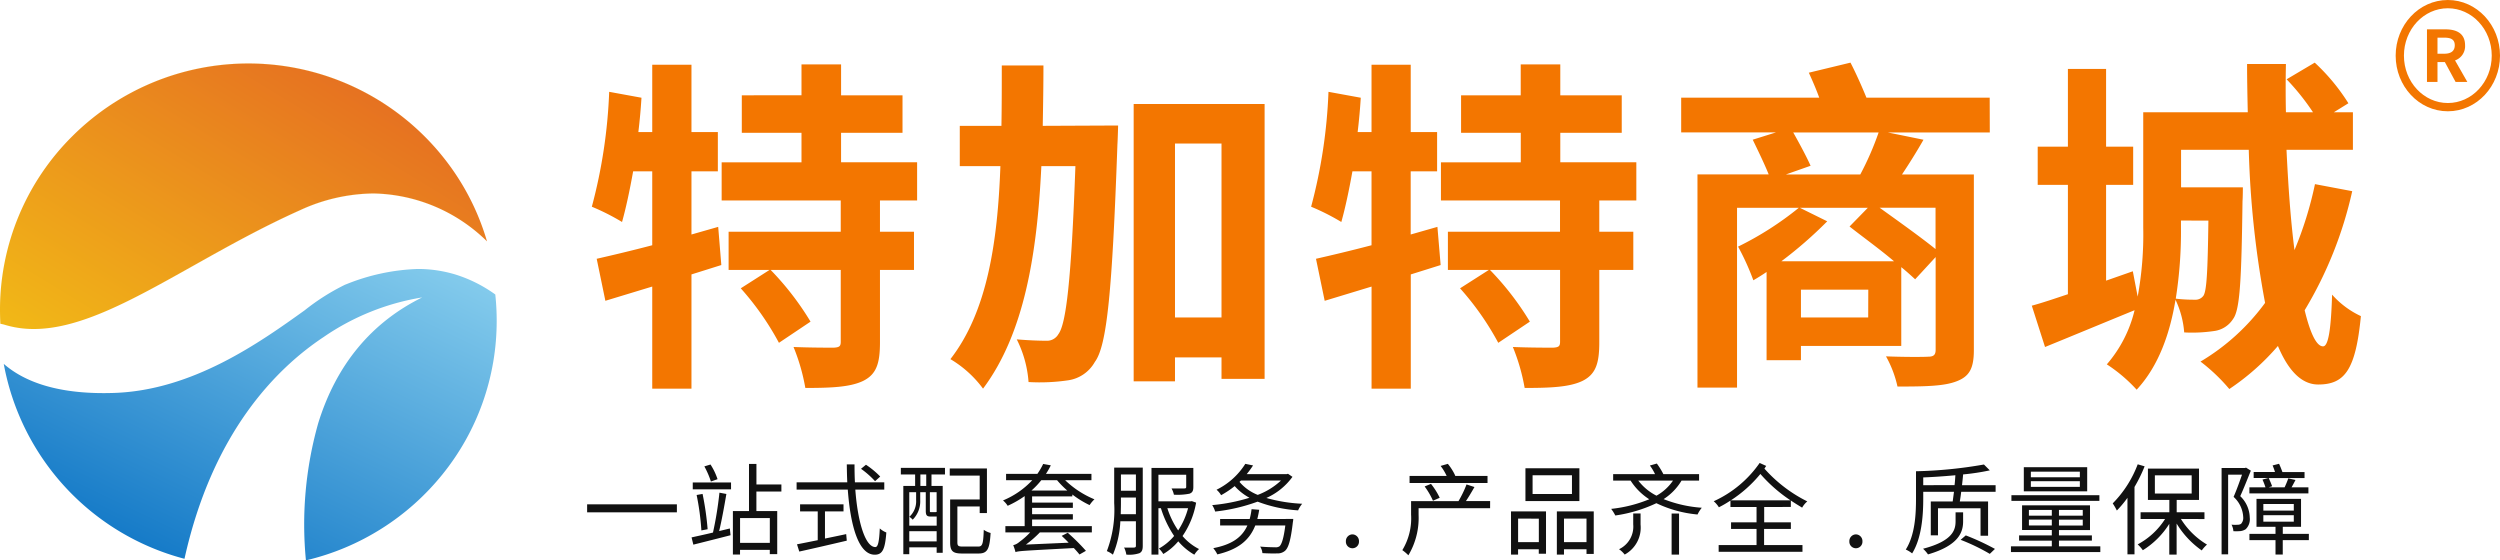
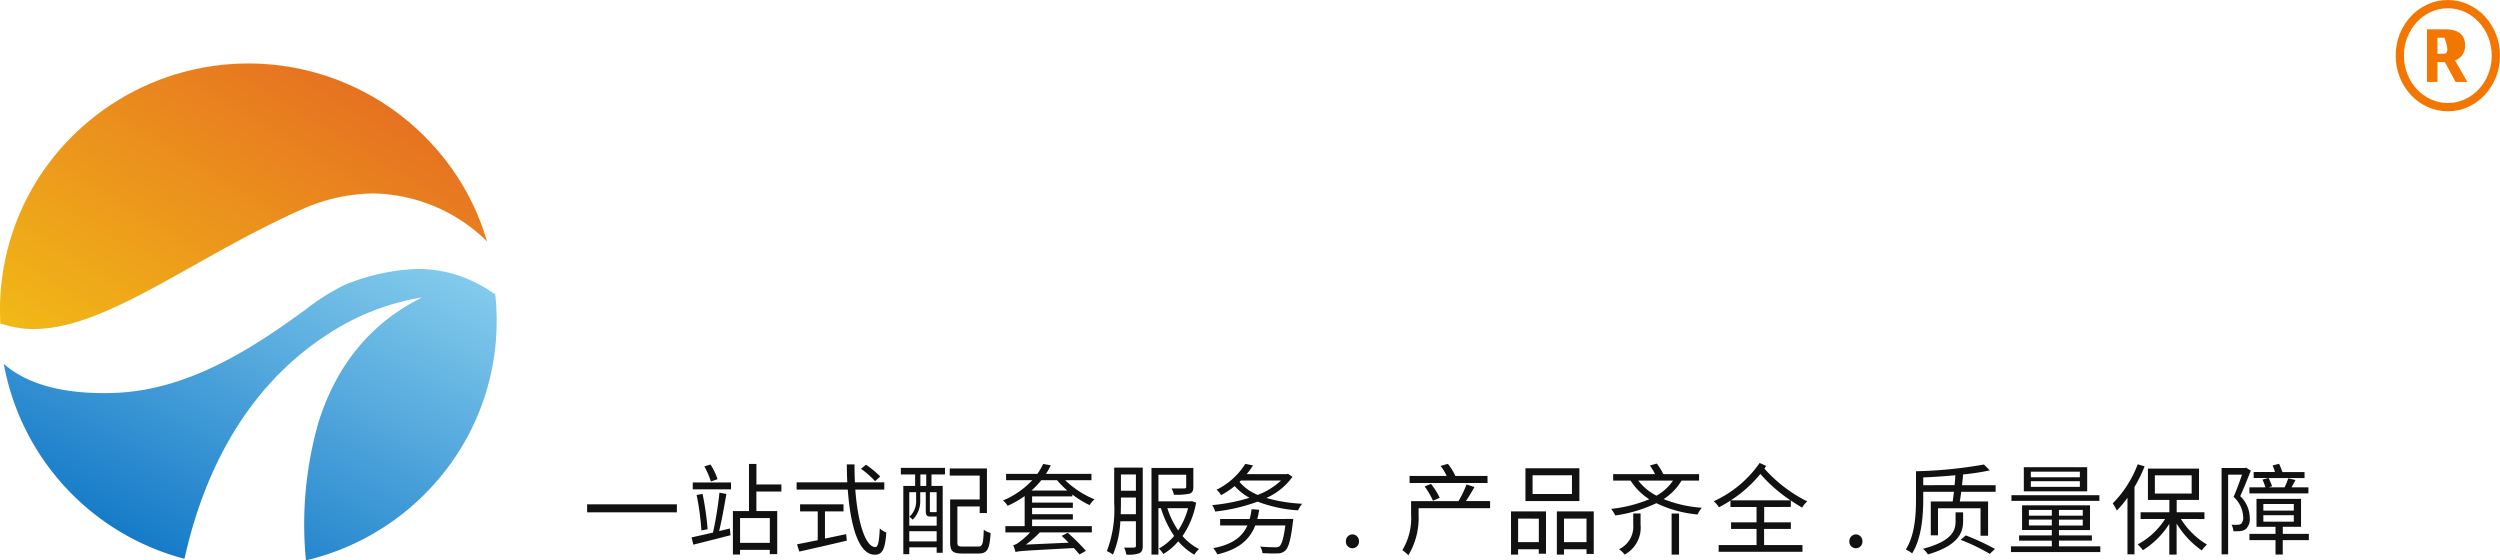
<svg xmlns="http://www.w3.org/2000/svg" width="302.466" height="67.798" viewBox="0 0 302.466 67.798">
  <defs>
    <linearGradient id="linear-gradient" x1="0.844" y1="0.191" x2="0" y2="0.948" gradientUnits="objectBoundingBox">
      <stop offset="0" stop-color="#e67121" />
      <stop offset="1" stop-color="#f1b717" />
    </linearGradient>
    <linearGradient id="linear-gradient-2" x1="1" x2="0.252" y2="0.917" gradientUnits="objectBoundingBox">
      <stop offset="0" stop-color="#89cfee" />
      <stop offset="1" stop-color="#167bc8" />
    </linearGradient>
  </defs>
  <g id="组_16669" data-name="组 16669" transform="translate(-2436.26 258)">
    <g id="组_7882" data-name="组 7882" transform="translate(2436.26 -250.295)">
      <path id="椭圆_1" data-name="椭圆 1" d="M4.091,32.1h0a12.014,12.014,0,0,1-3.516-.51,3.76,3.76,0,0,0-.528-.122C.015,30.907,0,30.344,0,29.792A29.57,29.57,0,0,1,8.8,8.726,30.177,30.177,0,0,1,54.809,12.9a29.506,29.506,0,0,1,4.114,8.6A20.089,20.089,0,0,0,45.175,15.7a21.635,21.635,0,0,0-8.852,2.015c-4.642,2.08-8.864,4.447-12.947,6.735C16.06,28.555,9.742,32.1,4.091,32.1Z" transform="translate(0)" fill="url(#linear-gradient)" />
      <path id="椭圆_1_-_轮廓" data-name="椭圆 1 - 轮廓" d="M32.351,137.1h0a12.014,12.014,0,0,1-3.516-.51,3.76,3.76,0,0,0-.528-.122c-.031-.558-.047-1.12-.047-1.673a29.57,29.57,0,0,1,8.8-21.066A30.177,30.177,0,0,1,83.069,117.9a29.505,29.505,0,0,1,4.114,8.6A20.089,20.089,0,0,0,73.435,120.7a21.635,21.635,0,0,0-8.852,2.015c-4.642,2.08-8.864,4.447-12.947,6.735C44.32,133.556,38,137.1,32.351,137.1Zm0,0c5.651,0,11.969-3.542,19.285-7.642,4.083-2.289,8.3-4.655,12.947-6.735a21.635,21.635,0,0,1,8.852-2.015A20.089,20.089,0,0,1,87.183,126.5a29.505,29.505,0,0,0-4.114-8.6,30.192,30.192,0,0,0-46.007-4.174,29.57,29.57,0,0,0-8.8,21.066c0,.552.015,1.115.047,1.673a3.76,3.76,0,0,1,.528.122,12.014,12.014,0,0,0,3.516.51Z" transform="translate(-28.26 -105)" fill="#ffd800" />
      <path id="椭圆_1_拷贝_2" data-name="椭圆 1 拷贝 2" d="M36.56,35.256h0a44.975,44.975,0,0,1,1.487-16.6C40.23,11.6,44.462,6.478,50.625,3.442a29.31,29.31,0,0,0-11.936,4.8c-5.816,3.862-13.455,11.644-16.815,26.785l-.006.029,0,.009A29.951,29.951,0,0,1,0,11.481c2.687,2.347,6.749,3.538,12.075,3.538.4,0,.824-.007,1.252-.021,9.551-.31,17.687-6.135,23.07-9.99A26.645,26.645,0,0,1,41.3,1.9l.115-.041A25.179,25.179,0,0,1,50.088,0a15.6,15.6,0,0,1,4.557.67A16.7,16.7,0,0,1,59.47,3.088a30,30,0,0,1,.169,3.182,29.509,29.509,0,0,1-6.577,18.6,30.049,30.049,0,0,1-7.313,6.519,29.962,29.962,0,0,1-9.188,3.865Z" transform="translate(0.454 24.837)" fill="url(#linear-gradient-2)" />
    </g>
    <g id="组_7889" data-name="组 7889" transform="translate(2506.73 -255)">
      <g id="组_7883" data-name="组 7883" transform="translate(219.373 0)">
        <g id="椭圆_22" data-name="椭圆 22" transform="translate(0 -3)" fill="none" stroke="#f37600" stroke-width="1">
          <ellipse cx="6.312" cy="6.732" rx="6.312" ry="6.732" stroke="none" />
          <ellipse cx="6.312" cy="6.732" rx="5.812" ry="6.232" fill="none" />
        </g>
-         <path id="路径_12082" data-name="路径 12082" d="M1.91-4.174h.826c.817,0,1.264.232,1.264.92S3.553-2.23,2.736-2.23H1.91ZM5.522,1.185,4.034-1.421A1.822,1.822,0,0,0,5.247-3.253c0-1.462-1.058-1.927-2.391-1.927H.637V1.185H1.91V-1.224H2.8L4.1,1.185Z" transform="translate(3.15 5.73)" fill="#f37600" />
+         <path id="路径_12082" data-name="路径 12082" d="M1.91-4.174h.826S3.553-2.23,2.736-2.23H1.91ZM5.522,1.185,4.034-1.421A1.822,1.822,0,0,0,5.247-3.253c0-1.462-1.058-1.927-2.391-1.927H.637V1.185H1.91V-1.224H2.8L4.1,1.185Z" transform="translate(3.15 5.73)" fill="#f37600" />
      </g>
-       <path id="路径_12269" data-name="路径 12269" d="M16.422-15.918l-3.234.924v-7.644H16.38v-4.746H13.188v-8.148H8.442v8.148H6.762q.252-2.079.378-4.158l-3.906-.714a62.729,62.729,0,0,1-2.1,13.9,27.066,27.066,0,0,1,3.654,1.848c.462-1.638.924-3.78,1.344-6.132h2.31v8.946c-2.562.672-4.872,1.218-6.72,1.638l1.05,5.082,5.67-1.722V3.654h4.746V-10.164L16.8-11.3ZM40.488-19.11v-4.62h-9.2V-27.3h7.434v-4.536H31.29v-3.738H26.5v3.738H19.278V-27.3H26.5v3.57h-9.66v4.62H31.248v3.78H17.682v4.62h4.956L19.152-8.484a33.938,33.938,0,0,1,4.62,6.594l3.822-2.562a34.4,34.4,0,0,0-4.83-6.258h8.484v8.694c0,.546-.168.672-.84.714-.672,0-2.9,0-4.872-.084A23.723,23.723,0,0,1,26.964,3.57c3.024,0,5.376-.084,6.972-.84,1.638-.8,2.058-2.142,2.058-4.662V-10.71H40.11v-4.62H35.994v-3.78Zm15.2-9.03c.042-2.394.084-4.872.084-7.308h-5.04c0,2.436,0,4.914-.042,7.308h-5.04v4.872h4.914c-.336,9.24-1.6,17.64-6.048,23.352a13.4,13.4,0,0,1,3.948,3.57c5-6.678,6.552-16.338,7.056-26.922H59.64c-.5,13.9-1.134,19.11-2.058,20.328a1.584,1.584,0,0,1-1.47.8c-.756,0-2.1-.042-3.57-.168A13.606,13.606,0,0,1,53.97,2.856a23.5,23.5,0,0,0,4.788-.21A4.428,4.428,0,0,0,61.992.42c1.47-1.974,2.1-8.526,2.73-26.292.042-.63.084-2.31.084-2.31Zm16,23.184V-26h5.628V-4.956Zm-5-25.83V2.772h5v-2.9h5.628v2.6H82.53V-30.786Zm36.75,14.868-3.234.924v-7.644H103.4v-4.746h-3.192v-8.148H95.466v8.148h-1.68q.252-2.079.378-4.158l-3.906-.714a62.729,62.729,0,0,1-2.1,13.9,27.066,27.066,0,0,1,3.654,1.848c.462-1.638.924-3.78,1.344-6.132h2.31v8.946c-2.562.672-4.872,1.218-6.72,1.638L89.8-6.972l5.67-1.722V3.654h4.746V-10.164l3.612-1.134Zm24.066-3.192v-4.62h-9.2V-27.3h7.434v-4.536h-7.434v-3.738h-4.788v3.738H106.3V-27.3h7.224v3.57h-9.66v4.62h14.406v3.78H104.706v4.62h4.956l-3.486,2.226A33.938,33.938,0,0,1,110.8-1.89l3.822-2.562a34.4,34.4,0,0,0-4.83-6.258h8.484v8.694c0,.546-.168.672-.84.714-.672,0-2.9,0-4.872-.084a23.724,23.724,0,0,1,1.428,4.956c3.024,0,5.376-.084,6.972-.84,1.638-.8,2.058-2.142,2.058-4.662V-10.71h4.116v-4.62h-4.116v-3.78Zm18.1-3.15,2.982-1.05c-.462-1.05-1.344-2.688-2.1-4.032h10.332A35.3,35.3,0,0,1,154.6-22.26Zm18.1,9.03c-1.764-1.428-4.536-3.4-6.762-5h6.762Zm-18.648,1.47a50.226,50.226,0,0,0,5.544-4.83l-3.318-1.638h8.232L153.3-15.96c1.6,1.26,3.7,2.772,5.376,4.2Zm10.5,6.8H147.42v-3.36h8.148Zm14.7-26.586h-14.91c-.546-1.344-1.26-2.94-1.932-4.242l-5.04,1.218c.42.924.882,1.974,1.26,3.024H132.93v4.2H144.4l-2.814.882c.63,1.3,1.428,2.94,1.932,4.2H134.9V3.528h4.788V-18.228h7.476a38.528,38.528,0,0,1-7.35,4.7,30.376,30.376,0,0,1,1.848,4.074c.5-.294,1.05-.63,1.6-1.008V.21h4.158V-1.512h12.138v-9.534c.672.546,1.218,1.05,1.68,1.47l2.478-2.688V-1.05c0,.63-.252.84-.924.84-.63.042-3.024.042-5.082-.042A13.355,13.355,0,0,1,159.1,3.4c3.36,0,5.628-.042,7.14-.63,1.554-.588,2.1-1.554,2.1-3.78V-22.26h-8.694c.84-1.26,1.764-2.73,2.6-4.2l-4.326-.882h12.348Zm26.46,14.868c-.084,6.216-.21,8.442-.588,9.072a1.171,1.171,0,0,1-1.05.5,18.335,18.335,0,0,1-2.31-.126,52.314,52.314,0,0,0,.63-8.61v-.84Zm12.894-4.41a44.348,44.348,0,0,1-2.478,7.98c-.462-3.57-.756-7.728-.966-12.138H214.2v-4.536h-2.31l1.764-1.092a24.218,24.218,0,0,0-4.074-4.914l-3.4,2.016a28.284,28.284,0,0,1,3.192,3.99h-3.276c-.042-1.932-.042-3.864,0-5.838h-4.7c0,1.932.042,3.864.084,5.838H188.832v13.944a41.49,41.49,0,0,1-.672,8.358l-.588-3.066-3.234,1.134V-21h3.276v-4.62h-3.276v-9.408h-4.62v9.408h-3.654V-21h3.654V-7.77c-1.638.546-3.108,1.05-4.368,1.386l1.6,5c3.192-1.3,7.14-2.94,10.836-4.452a15.5,15.5,0,0,1-3.36,6.552,18.553,18.553,0,0,1,3.612,3.066c2.688-2.9,4.032-6.846,4.7-10.878a11.207,11.207,0,0,1,1.05,3.948,18.164,18.164,0,0,0,3.612-.168,3.2,3.2,0,0,0,2.31-1.47c.84-1.134,1.008-4.872,1.134-14.238.042-.546.042-1.68.042-1.68H193.41v-4.536h8.19A117.057,117.057,0,0,0,203.574-6.72a26.3,26.3,0,0,1-7.812,7.1A21.988,21.988,0,0,1,199.248,3.7a28.9,28.9,0,0,0,5.88-5.208c1.218,2.9,2.814,4.662,4.872,4.662,3.234,0,4.536-1.806,5.166-8.274a10.677,10.677,0,0,1-3.486-2.6c-.126,4.284-.462,6.258-1.092,6.258-.8,0-1.554-1.6-2.226-4.368a48.071,48.071,0,0,0,5.754-14.406Z" transform="translate(0 40.366)" fill="#f37600" />
      <path id="路径_12270" data-name="路径 12270" d="M.564-5.16v.972h10.86V-5.16ZM16.344-8.2a7.67,7.67,0,0,0-.852-1.776l-.744.228A10.506,10.506,0,0,1,15.54-7.92Zm.192,6.276c.312-1.26.636-3.084.876-4.488l-.84-.156a43.57,43.57,0,0,1-.78,4.824c-.984.24-1.9.432-2.592.588l.216.876c1.248-.312,2.916-.732,4.5-1.14l-.084-.816ZM13.812-6.288A30.833,30.833,0,0,1,14.388-2l.756-.144a35.516,35.516,0,0,0-.612-4.272Zm-.468-.684h4.632V-7.8H13.344Zm9.324,6.48h-3.6V-3.5h3.6Zm1.4-6.216V-7.56H21.048v-2.484h-.9v5.7H18.2V.912h.864V.348h3.6V.864h.9V-4.344h-2.52V-6.708ZM36.024-8.52A10.421,10.421,0,0,0,34.3-9.948l-.6.492a10.367,10.367,0,0,1,1.7,1.5ZM29.34-4.3h2.244V-5.16H26.328V-4.3h2.136v3.48c-.96.192-1.836.372-2.508.5l.276.876c1.524-.336,3.72-.84,5.748-1.32l-.072-.792c-.864.192-1.728.36-2.568.54Zm7.176-2.64v-.876H32.964c-.036-.708-.048-1.428-.048-2.172H31.98c.012.732.024,1.464.06,2.172H25.908v.876H32.1C32.424-2.508,33.42.936,35.364.936c.912,0,1.248-.612,1.4-2.688a2.5,2.5,0,0,1-.792-.492C35.9-.648,35.76.012,35.436.012c-1.188,0-2.124-2.916-2.424-6.948Zm5.076-.444h-.708V-8.772h.708Zm1.26,3.168L42.8-4.248c-.012.036-.048.036-.168.036H42.2c-.156,0-.168-.012-.168-.168V-6.624h.816ZM39.54-.672V-1.908h3.312V-.672Zm.828-5.952v.948a2.541,2.541,0,0,1-.816,2.028,1.794,1.794,0,0,1,.4.348,3.13,3.13,0,0,0,.912-2.364v-.96h.672V-4.38c0,.576.144.7.612.7h.576a.45.45,0,0,0,.132-.012V-2.58H39.54V-6.624ZM38.52-8.772h1.728V-7.38H38.82V.876h.72V.048h3.312v.66h.732V-7.38H42.228V-8.772H43.86v-.8H38.52Zm7.5,8.724c-.552,0-.66-.084-.66-.528V-4.9h2.7v.8h.876V-9.5h-4.5v.864H48.06v2.892H44.484V-.576c0,1.092.336,1.368,1.44,1.368h1.992c1.092,0,1.344-.54,1.464-2.484a2.608,2.608,0,0,1-.828-.384c-.06,1.728-.156,2.028-.684,2.028Zm11.4-8.028a11,11,0,0,0,1.236,1.248H54.324a9.619,9.619,0,0,0,1.188-1.248ZM59.268-6.12v-.228a11.7,11.7,0,0,0,2.088,1.284,3.617,3.617,0,0,1,.588-.7A11.362,11.362,0,0,1,58.4-8.076h3.18v-.768H56.076a9.027,9.027,0,0,0,.588-1.032l-.924-.168a8.335,8.335,0,0,1-.7,1.2H51.252v.768H54.42a10.157,10.157,0,0,1-3.54,2.448,2.61,2.61,0,0,1,.564.648A11.937,11.937,0,0,0,53.5-6.156V-2.52H51.168v.756h3A9.4,9.4,0,0,1,52.836-.588a1.724,1.724,0,0,1-.72.372,5.691,5.691,0,0,1,.276.84c.384-.144.984-.168,7.056-.492.276.288.516.564.684.78l.78-.444a23.612,23.612,0,0,0-2.2-2.184l-.732.372c.264.252.564.528.84.828l-5.172.228a12.847,12.847,0,0,0,1.692-1.476h6.288V-2.52H54.4v-.8h4.932V-3.96H54.4v-.768h4.932v-.636H54.4V-6.12Zm5.856,2.16c.012-.48.024-.948.024-1.356v-.66H66.96V-3.96ZM66.96-8.772V-6.8H65.148V-8.772Zm.828-.828H64.332v4.284A14.055,14.055,0,0,1,63.444.5a2.945,2.945,0,0,1,.732.432,11.616,11.616,0,0,0,.9-4.044H66.96V-.156c0,.168-.06.216-.228.228-.144.012-.648.012-1.2,0A2.907,2.907,0,0,1,65.8.924,3.892,3.892,0,0,0,67.38.756c.312-.156.408-.42.408-.9Zm5.484,4.908A9.024,9.024,0,0,1,72.072-2a10.357,10.357,0,0,1-1.308-2.688Zm.456-.852-.156.024H69.684V-8.736h3.36v1.464c0,.144-.048.192-.24.192s-.8.012-1.536,0a2.522,2.522,0,0,1,.288.756,7.5,7.5,0,0,0,1.884-.12c.36-.132.468-.36.468-.816v-2.3H68.844V.924h.84V-4.692h.3a12.781,12.781,0,0,0,1.6,3.36A6.579,6.579,0,0,1,69.744.192a3.114,3.114,0,0,1,.528.66A7.018,7.018,0,0,0,72.084-.684,7.289,7.289,0,0,0,74.028.936,3.116,3.116,0,0,1,74.6.252a6.466,6.466,0,0,1-2-1.572,10.264,10.264,0,0,0,1.644-4.044Zm7.92,2.16c.084-.336.168-.72.228-1.116l-.924-.072a8.034,8.034,0,0,1-.228,1.188H77.148v.78h3.3C79.764-1.068,78.432-.264,76.32.144A3.706,3.706,0,0,1,76.812.9C79.164.336,80.64-.672,81.4-2.6h3.636c-.2,1.572-.444,2.3-.72,2.532A.808.808,0,0,1,83.8.036c-.3,0-1.056-.012-1.812-.084a1.7,1.7,0,0,1,.276.792c.708.048,1.428.048,1.776.036a1.379,1.379,0,0,0,.972-.324c.408-.372.684-1.272.936-3.444a2.361,2.361,0,0,0,.048-.4ZM79.668-8.04h4.848A8.474,8.474,0,0,1,81.7-6.3a5.578,5.578,0,0,1-2.208-1.572Zm5.688-.816-.156.048H80.364a11.715,11.715,0,0,0,.768-1.056l-.936-.192a8.592,8.592,0,0,1-3.48,3.132,2.651,2.651,0,0,1,.552.66,11.534,11.534,0,0,0,1.644-1.1A6.524,6.524,0,0,0,80.7-5.952a21.618,21.618,0,0,1-4.512.888,2.865,2.865,0,0,1,.36.78,21.641,21.641,0,0,0,5.136-1.2,16.636,16.636,0,0,0,4.9,1.056,3.441,3.441,0,0,1,.492-.8,18.913,18.913,0,0,1-4.332-.7A7.831,7.831,0,0,0,85.9-8.484Zm7.8,9.012a.793.793,0,0,0,.792-.828.814.814,0,0,0-.792-.852.814.814,0,0,0-.792.852A.793.793,0,0,0,93.156.156ZM109.5-8.592h-3.96l.06-.024a6.514,6.514,0,0,0-.9-1.44l-.876.252a6.037,6.037,0,0,1,.732,1.212h-4.488v.852H109.5Zm-5.784,2.64a8.552,8.552,0,0,0-1.056-1.68l-.768.312A8.868,8.868,0,0,1,102.9-5.592Zm6.1.4h-2.928c.336-.5.708-1.128,1.032-1.7l-.96-.312a12.974,12.974,0,0,1-.972,2.016h-5.736v1.632A7.417,7.417,0,0,1,99.192.384a5.047,5.047,0,0,1,.732.624A8.807,8.807,0,0,0,101.16-3.9v-.792h8.652Zm9.9-.852h-4.764V-8.676h4.764Zm.9-3.12h-6.528v3.972h6.528Zm-4.908,6.1V-.588H113.2V-3.432ZM112.344.924h.852V.276H115.7v.54h.876V-4.3h-4.236Zm6.408-1.512V-3.432h2.724V-.588ZM117.888-4.3V.924h.864V.276h2.724V.84h.876V-4.3Zm9.24,1.572a3.025,3.025,0,0,1-1.716,3,3.2,3.2,0,0,1,.684.648,3.708,3.708,0,0,0,1.92-3.624V-4.056h-.888ZM131.772.924h.9V-4.044h-.9Zm.168-8.952a5.885,5.885,0,0,1-2,1.824,6.482,6.482,0,0,1-2.2-1.824Zm3.156,0v-.78h-4.32a8.475,8.475,0,0,0-.792-1.284l-.84.24a5.855,5.855,0,0,1,.624,1.044H124.7v.78h2.112a7.357,7.357,0,0,0,2.256,2.256,16.6,16.6,0,0,1-4.608,1.164,5.256,5.256,0,0,1,.5.8,17.331,17.331,0,0,0,4.968-1.488,14.545,14.545,0,0,0,4.98,1.368,4.083,4.083,0,0,1,.516-.816,15.405,15.405,0,0,1-4.62-1.044,6.811,6.811,0,0,0,2.172-2.244Zm3.84,2.388a15.46,15.46,0,0,0,3.576-3.192A18.143,18.143,0,0,0,146.16-5.64Zm7.26.8v-.78c.444.3.9.576,1.368.864a2.7,2.7,0,0,1,.624-.756A17.14,17.14,0,0,1,143-9.48l.216-.324-.792-.36a13.611,13.611,0,0,1-5.556,4.632,3.214,3.214,0,0,1,.624.732,12.884,12.884,0,0,0,1.4-.816v.78h3.156v1.86h-3.084v.792h3.084V-.228h-4.584V.588h10.14V-.228h-4.644V-2.184H146.2v-.792h-3.228v-1.86ZM154.068.156a.793.793,0,0,0,.792-.828.814.814,0,0,0-.792-.852.814.814,0,0,0-.792.852A.793.793,0,0,0,154.068.156ZM167.04-4.188h-.912v1.056c0,1-.252,2.388-3.936,3.348a3.891,3.891,0,0,1,.6.684c3.828-1.116,4.248-2.784,4.248-4.008Zm-.3,3.324a23.667,23.667,0,0,1,3.528,1.7l.624-.6A29.856,29.856,0,0,0,167.364-1.4Zm-4.524-6.612v-.936c1.248-.048,2.592-.144,3.888-.264-.024.384-.048.792-.1,1.2Zm4.692,0c.048-.444.1-.876.132-1.3a27.226,27.226,0,0,0,3.228-.492l-.708-.708a53.56,53.56,0,0,1-8.22.816V-5.82c0,1.824-.108,4.356-1.236,6.132a3.552,3.552,0,0,1,.768.468c1.176-1.884,1.344-4.668,1.344-6.6v-.852h3.72c-.06.42-.108.828-.156,1.164h-2.652v4.1H164V-4.68h5.148v3.324h.912V-5.508h-3.42c.06-.336.12-.744.168-1.164h4.164v-.8Zm14.256-.96h-5.928v-.672h5.928Zm0,1.164h-5.928v-.684h5.928Zm.888-2.376h-7.668v2.916h7.668Zm1.476,3.384H172.884v.684h10.644ZM175-2.6v-.708h2.772V-2.6Zm0-1.884h2.772v.7H175Zm6.516.7h-2.88v-.7h2.88Zm0,1.188h-2.88v-.708h2.88Zm-2.88,2.52V-.768h3.984V-1.4h-3.984v-.648h3.756V-5.04h-8.22v2.988h3.6V-1.4h-3.96v.636h3.96v.684h-4.944v.7h10.812v-.7Zm9.528-9.924a13.474,13.474,0,0,1-3.024,4.728,7.285,7.285,0,0,1,.5.864,12.967,12.967,0,0,0,1.284-1.536V.888h.852V-7.26A17.825,17.825,0,0,0,189-9.756Zm2.076,1.332h4.452v2.2h-4.452Zm6,5.292V-4.2h-3.36V-5.688h2.7V-9.48H189.4v3.792h2.592V-4.2h-3.48v.816h2.964A8.889,8.889,0,0,1,188.16-.312a4.4,4.4,0,0,1,.624.708,10.029,10.029,0,0,0,3.2-3.192V.924h.888V-2.832A10.748,10.748,0,0,0,195.912.42a4.043,4.043,0,0,1,.636-.708,9.35,9.35,0,0,1-3.156-3.1Zm7.02-4.776a8.282,8.282,0,0,1,.36.936h-1.944v.732h7.14v-.732h-2.04c.156-.264.312-.576.48-.888l-.876-.192a10.863,10.863,0,0,1-.444,1.08h-1.92l.408-.132c-.084-.252-.264-.672-.408-.984h4.332v-.732h-2.676c-.108-.3-.264-.7-.408-1l-.78.2a7.7,7.7,0,0,1,.288.792h-2.58v.732h1.764ZM201.264-9.6l-.132.048h-2.82V.888h.792V-8.748h1.68c-.276.792-.648,1.848-1.02,2.688a3.523,3.523,0,0,1,1.164,2.436,1.055,1.055,0,0,1-.264.828.739.739,0,0,1-.408.108,3.945,3.945,0,0,1-.744-.012,1.983,1.983,0,0,1,.228.792,6.665,6.665,0,0,0,.852-.012,1.489,1.489,0,0,0,.636-.228,1.668,1.668,0,0,0,.492-1.4,3.691,3.691,0,0,0-1.152-2.6c.432-.936.888-2.112,1.284-3.084Zm2.1,5.76h3.684v.78h-3.684Zm0-1.356h3.684V-4.4h-3.684Zm5.508,3.612h-3.156v-.852h2.208V-5.82h-5.388v3.384h2.3v.852h-3.156v.756h3.156V.912h.876V-.828h3.156Z" transform="translate(0 63.175)" fill="#111" />
    </g>
  </g>
</svg>